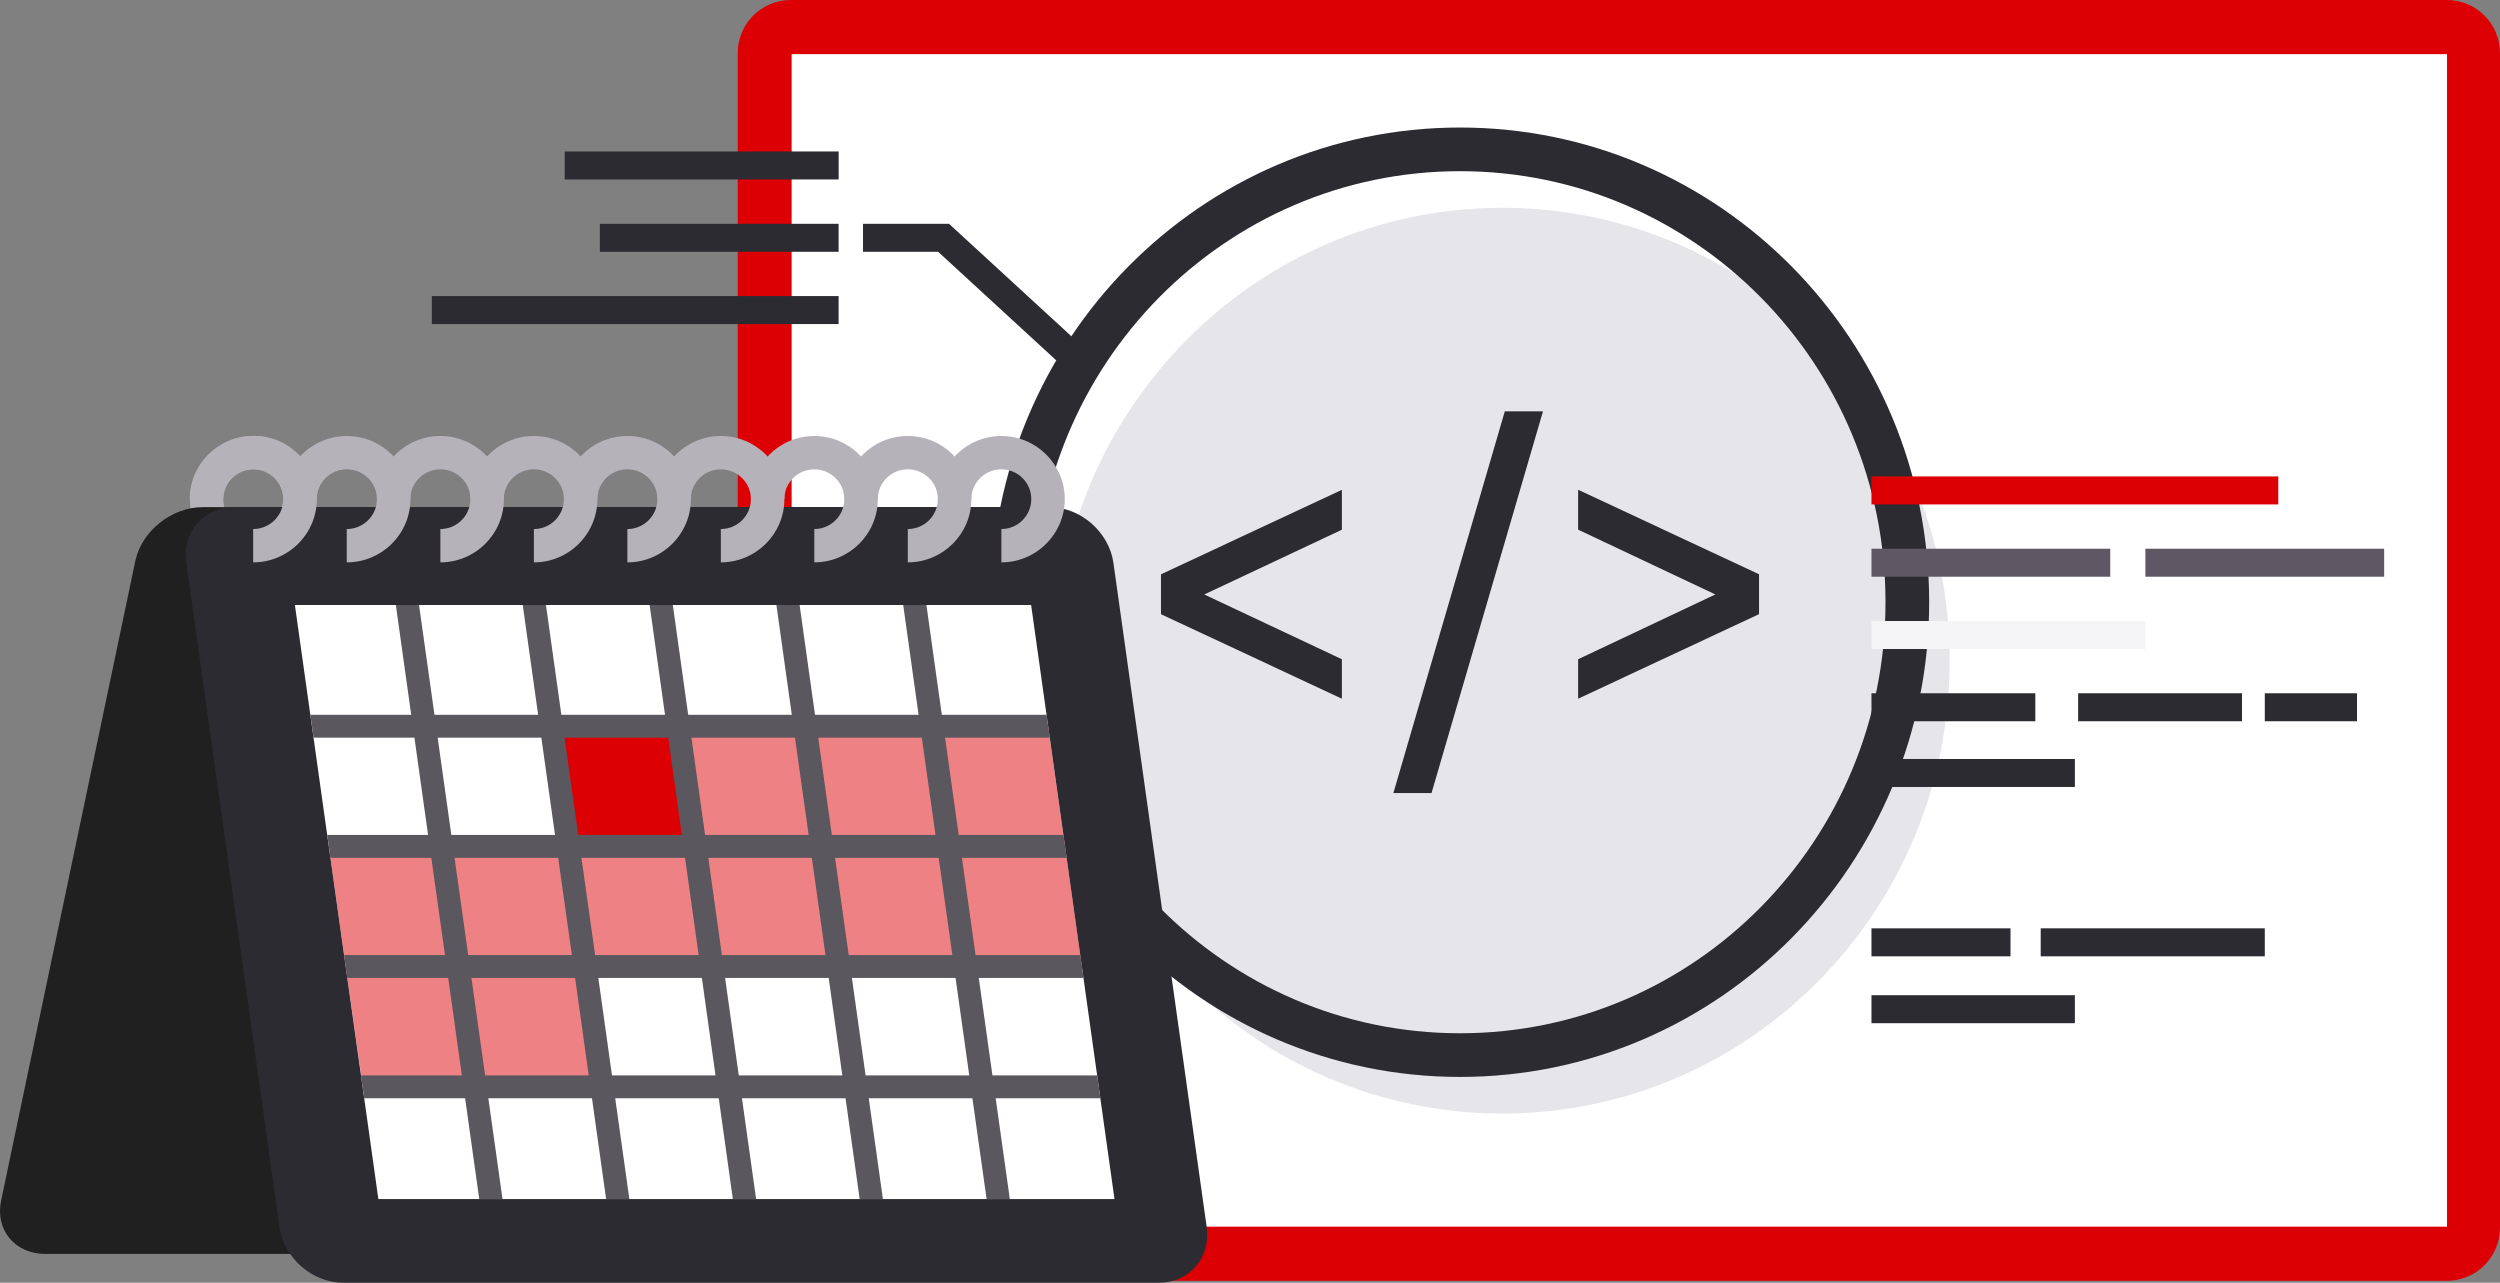
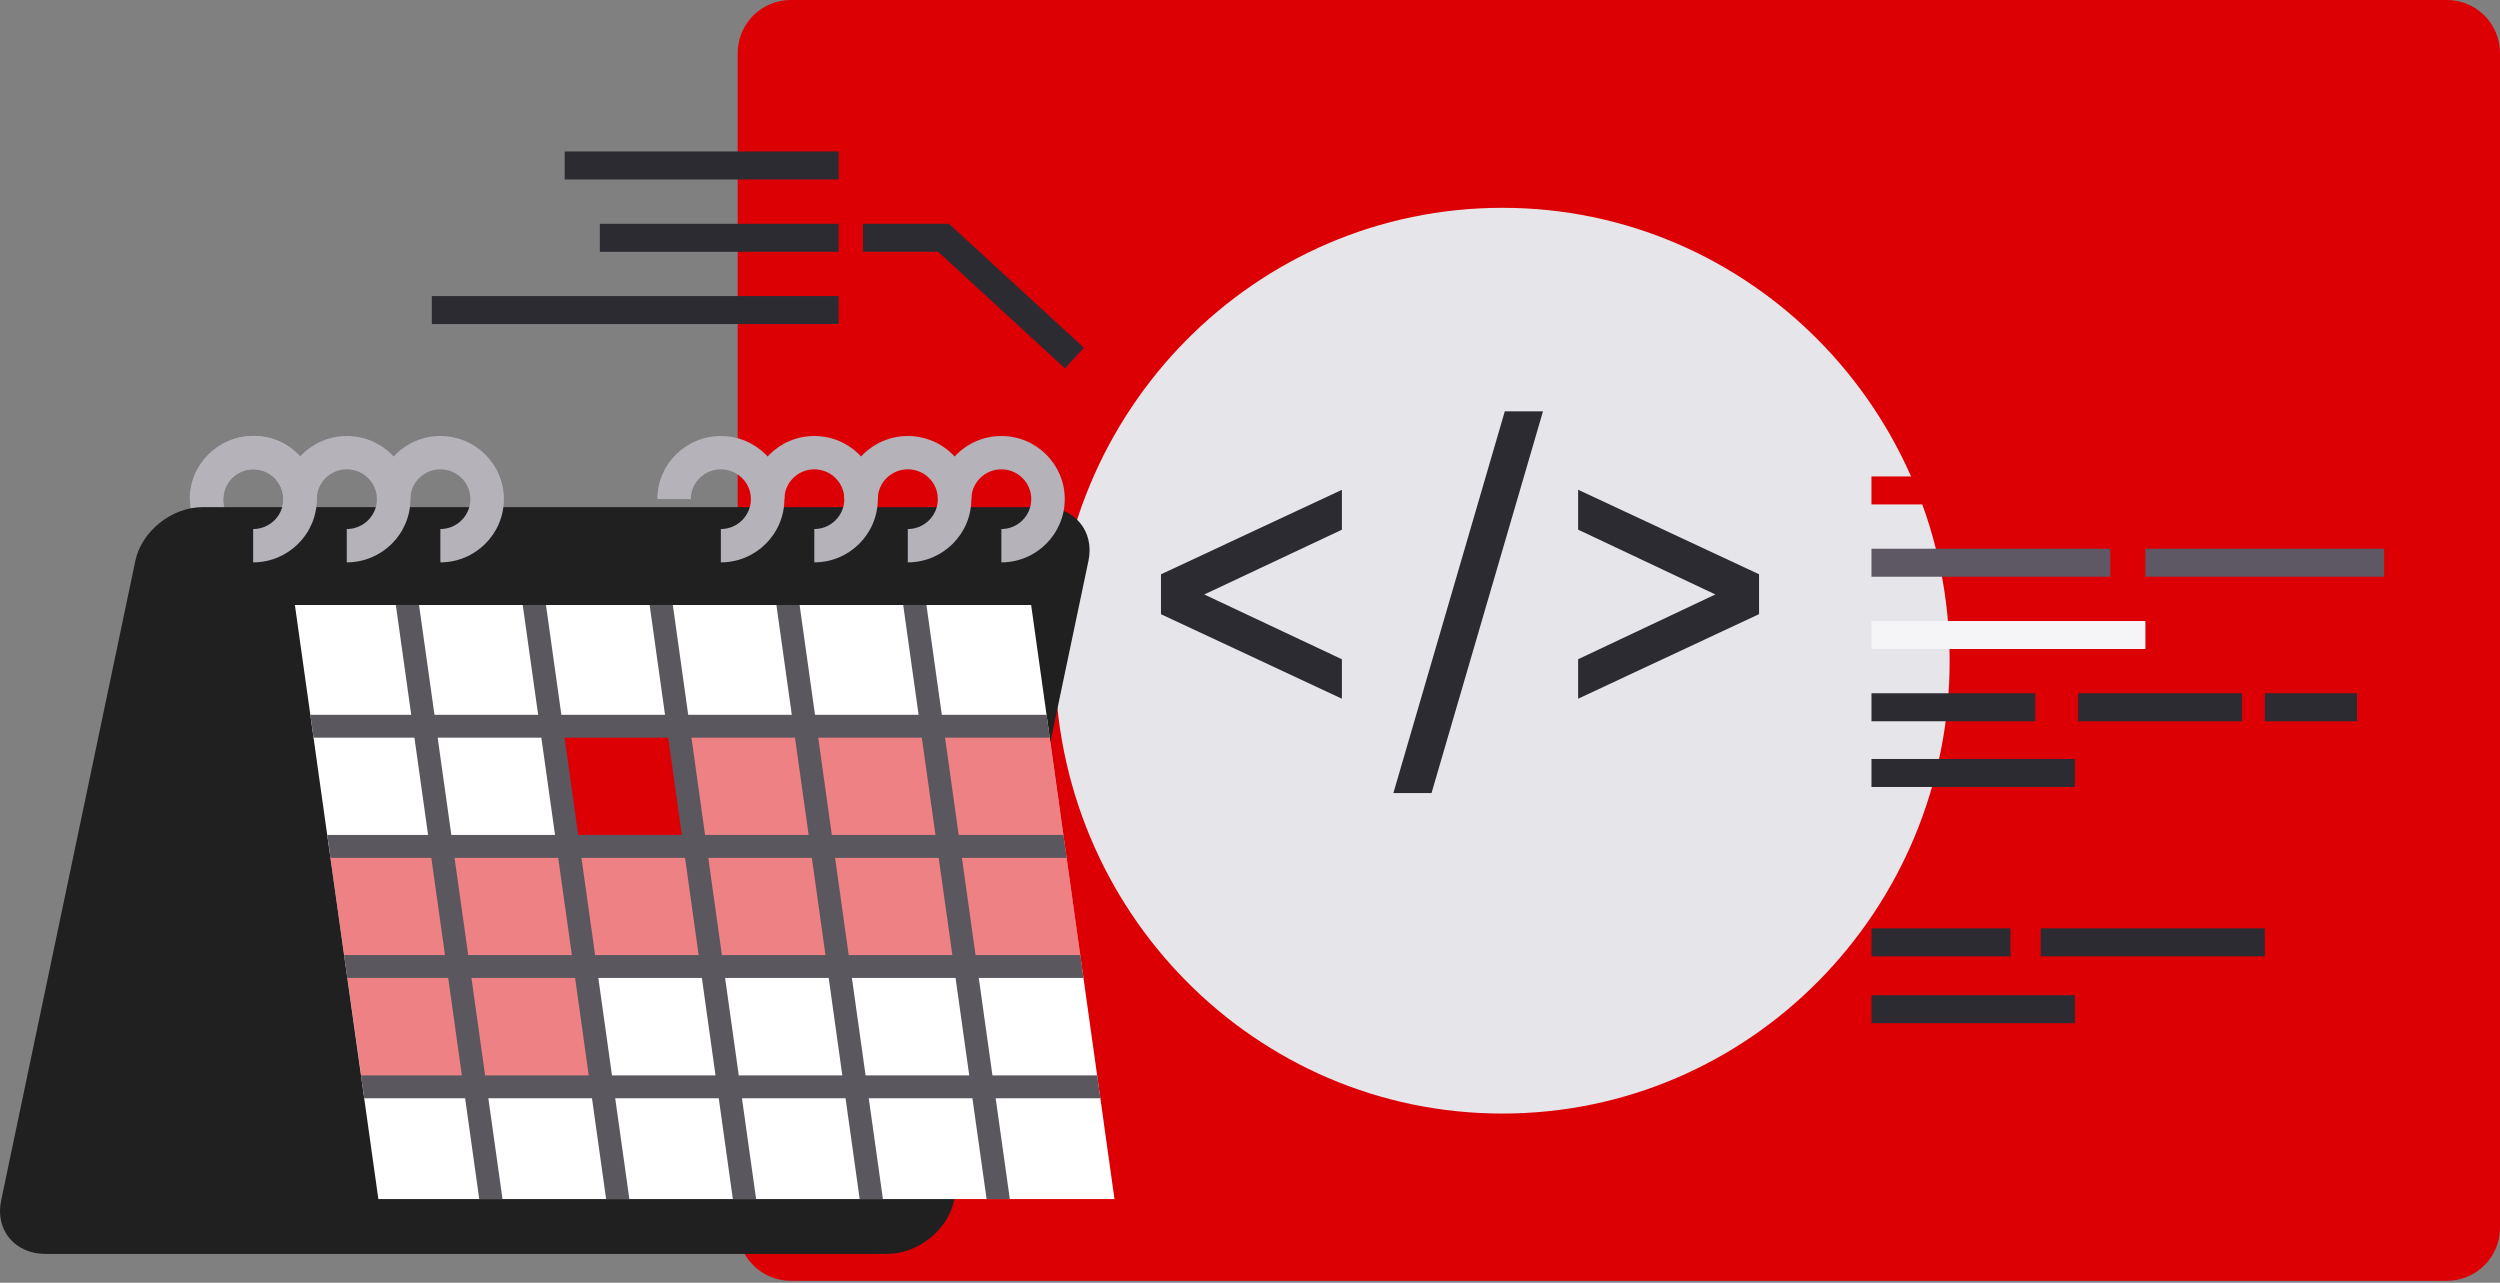
<svg xmlns="http://www.w3.org/2000/svg" width="458" height="235" viewBox="0 0 458 235" fill="none">
  <rect x="0" y="0" width="458" height="235" fill="#808080" stroke="none" />
  <path d="M448.28 0H144.863c-5.368 0-9.719 4.355-9.719 9.726v215.19c0 5.372 4.351 9.726 9.719 9.726H448.28c5.368 0 9.72-4.354 9.72-9.726V9.726C458 4.355 453.648 0 448.28 0z" fill="#DC0005" />
-   <path d="M448.294 9.919H145.029v214.804h303.265V9.919z" fill="#fff" />
+   <path d="M448.294 9.919H145.029v214.804V9.919z" fill="#fff" />
  <path d="M275.227 204.004c45.259 0 81.949-37.145 81.949-82.966 0-45.82-36.69-82.966-81.949-82.966s-81.949 37.145-81.949 82.966c0 45.821 36.69 82.966 81.949 82.966z" fill="#E6E5E9" />
  <path d="m195.1 67.485-23.237-21.36h-13.764v-5.127h15.759l24.709 22.708-3.467 3.779zM153.641 27.754h-50.188v5.128h50.188v-5.128zM153.634 40.998h-43.743v5.128h43.743v-5.128zM153.634 54.242H79.108v5.128h74.526v-5.128z" fill="#2C2B32" />
-   <path d="M267.474 193.293c45.259 0 81.949-37.145 81.949-82.965 0-45.821-36.69-82.966-81.949-82.966s-81.949 37.145-81.949 82.966c0 45.82 36.69 82.965 81.949 82.965z" stroke="#2C2B32" stroke-width="8" stroke-miterlimit="10" />
  <path d="m245.833 97.043-25.211 11.866 25.211 11.867v7.228l-33.143-15.481v-7.31l33.143-15.48v7.31zM255.264 145.295l20.417-69.942h6.995l-20.423 69.942h-6.989zM289.115 128.004v-7.234l25.136-11.867-25.136-11.868v-7.31l33.143 15.481v7.304l-33.143 15.494z" fill="#2C2B32" />
  <path d="M393.042 113.769h-50.188v5.128h50.188v-5.128z" fill="#F5F4F6" />
  <path d="M380.117 139.045h-37.263v5.128h37.263v-5.128zM380.117 182.321h-37.263v5.128h37.263v-5.128z" fill="#2C2B32" />
  <path fill-rule="evenodd" clip-rule="evenodd" d="M342.854 170.072h25.472v5.128h-25.472v-5.128z" fill="#2C2B32" />
  <path d="M372.873 127.006h-30.019v5.128h30.019v-5.128z" fill="#2C2B32" />
  <path d="M386.597 100.526h-43.743v5.128h43.743v-5.128zM436.778 100.526h-43.743v5.128h43.743v-5.128z" fill="#5D5864" />
  <path d="M417.38 87.282h-74.526v5.128h74.526v-5.128z" fill="#DC0005" />
  <path d="M410.735 127.006h-30.02v5.128h30.02v-5.128zM431.805 127.006H414.91v5.128h16.895v-5.128zM414.91 170.069h-41.053v5.128h41.053v-5.128z" fill="#2C2B32" />
  <path fill-rule="evenodd" clip-rule="evenodd" d="m54.565 99.651-4.316-4.317c2.154-2.156 2.17-5.653.032-7.793-2.123-2.124-5.607-2.097-7.76.058-2.139 2.14-2.151 5.61-.029 7.735l-4.337 4.34c-4.502-4.505-4.479-11.858.052-16.39 4.55-4.554 11.91-4.59 16.413-.085 4.518 4.521 4.494 11.9-.055 16.453z" fill="#B5B2B9" />
  <path fill-rule="evenodd" clip-rule="evenodd" d="M174.793 219.913c-1.123 5.423-6.643 9.811-12.298 9.811H8.368c-5.641 0-9.309-4.388-8.156-9.811l24.586-117.184c1.155-5.415 6.657-9.82 12.307-9.82h154.127c5.646 0 9.3 4.405 8.177 9.82l-24.616 117.184z" fill="#202020" />
-   <path fill-rule="evenodd" clip-rule="evenodd" d="M221.068 224.815c.772 5.646-3.173 10.185-8.811 10.185H62.867c-5.634 0-10.88-4.539-11.667-10.185L34.137 103.112c-.793-5.627 3.142-10.208 8.806-10.208h149.351c5.664 0 10.89 4.58 11.686 10.208l17.088 121.703z" fill="#2C2B32" />
  <path fill-rule="evenodd" clip-rule="evenodd" d="m54.025 110.841 15.291 108.822h134.859l-15.27-108.822H54.025z" fill="#fff" />
  <path opacity=".496" d="M66.507 199.413H110.6l-2.741-21.97h90.409l-6.279-44.493h-91.632l3.717 22.854h-43.73l6.164 43.609z" fill="#DC0005" />
  <path d="m100.356 132.95 3.717 22.854h23.779l-3.872-22.854h-23.624z" fill="#DC0005" />
  <path fill-rule="evenodd" clip-rule="evenodd" d="m165.466 110.841 2.82 20.107h-18.979l-2.819-20.107h-4.251l2.82 20.107h-18.979l-2.815-20.107h-4.251l2.816 20.107h-18.987l-2.82-20.107h-4.258l2.823 20.107h-18.99l-2.829-20.107h-4.25l2.816 20.107H56.855l.588 4.195h18.481l2.5 17.817H59.95l.593 4.199h18.477l2.5 17.808H63.042l.589 4.195h18.481l2.5 17.846H66.14l.593 4.195H85.21l2.587 18.46h4.263l-2.596-18.46h18.987l2.588 18.46h4.262l-2.595-18.46h18.97l2.583 18.46h4.263l-2.596-18.46h18.979l2.588 18.46h4.258l-2.592-18.46h18.988l2.599 18.46h4.255l-2.592-18.46h19.186l-.593-4.195h-19.186l-2.5-17.846h19.186l-.593-4.195h-19.186l-2.496-17.808h19.19l-.597-4.199h-19.186l-2.497-17.817h19.182l-.588-4.195H172.54l-2.819-20.107h-4.255zM149.9 135.143h18.979l2.5 17.817h-18.987l-2.492-17.817zm-23.225 0h18.967l2.5 17.817h-18.975l-2.492-17.817zm-23.25 0h18.992l2.496 17.817h-18.979l-2.509-17.817zm-23.245 0h18.995l2.505 17.817H82.684l-2.504-17.817zm72.805 22.016h18.983l2.505 17.808h-18.992l-2.496-17.808zm-23.225 0h18.971l2.496 17.808h-18.975l-2.492-17.808zm-23.237 0h18.979l2.492 17.808h-18.971l-2.5-17.808zm-23.25 0h18.991l2.501 17.808H85.778l-2.505-17.808zm72.797 22.003h18.987l2.509 17.846h-18.991l-2.505-17.846zm-23.233 0h18.979l2.496 17.846h-18.97l-2.505-17.846zm-23.221 0h18.967l2.5 17.846h-18.966l-2.501-17.846zm-23.25 0h18.992l2.5 17.846H88.871l-2.504-17.846z" fill="#5A575F" />
  <path fill-rule="evenodd" clip-rule="evenodd" d="M63.527 103.026v-6.107c3.046 0 5.529-2.461 5.529-5.488 0-3.004-2.483-5.45-5.53-5.45-3.023 0-5.484 2.446-5.484 5.45h-6.134c0-6.371 5.212-11.554 11.619-11.554 6.434 0 11.665 5.183 11.665 11.554 0 6.394-5.23 11.595-11.665 11.595z" fill="#B5B2B9" />
  <path fill-rule="evenodd" clip-rule="evenodd" d="M46.378 103.026v-6.107c3.046 0 5.529-2.461 5.529-5.488 0-3.004-2.483-5.45-5.53-5.45-3.023 0-5.484 2.446-5.484 5.45h-6.134c0-6.371 5.212-11.554 11.619-11.554 6.434 0 11.665 5.183 11.665 11.554 0 6.394-5.23 11.595-11.665 11.595zM80.676 103.026v-6.107c3.032 0 5.501-2.461 5.501-5.488 0-3.004-2.469-5.45-5.501-5.45-3.033 0-5.497 2.446-5.497 5.45h-6.136c0-6.371 5.217-11.554 11.633-11.554 6.416 0 11.637 5.183 11.637 11.554 0 6.394-5.221 11.595-11.637 11.595z" fill="#B5B2B9" />
-   <path fill-rule="evenodd" clip-rule="evenodd" d="M97.811 103.026v-6.107a5.496 5.496 0 0 0 5.493-5.488c0-3.004-2.464-5.45-5.493-5.45-3.037 0-5.505 2.446-5.505 5.45h-6.137c0-6.371 5.222-11.554 11.642-11.554 6.412 0 11.629 5.183 11.629 11.554 0 6.394-5.217 11.595-11.629 11.595z" fill="#B5B2B9" />
-   <path fill-rule="evenodd" clip-rule="evenodd" d="M114.934 103.026v-6.107a5.497 5.497 0 0 0 5.497-5.488c0-3.004-2.464-5.45-5.497-5.45-3.028 0-5.492 2.446-5.492 5.45h-6.136c0-6.371 5.217-11.554 11.628-11.554 6.416 0 11.633 5.183 11.633 11.554 0 6.394-5.217 11.595-11.633 11.595z" fill="#B5B2B9" />
  <path fill-rule="evenodd" clip-rule="evenodd" d="M132.06 103.026v-6.107c3.037 0 5.506-2.461 5.506-5.488 0-3.004-2.469-5.45-5.506-5.45-3.033 0-5.501 2.446-5.501 5.45h-6.137c0-6.371 5.222-11.554 11.638-11.554 6.42 0 11.642 5.183 11.642 11.554 0 6.394-5.222 11.595-11.642 11.595z" fill="#B5B2B9" />
  <path fill-rule="evenodd" clip-rule="evenodd" d="M149.179 103.026v-6.107c3.032 0 5.501-2.461 5.501-5.488 0-3.004-2.469-5.45-5.501-5.45-3.019 0-5.476 2.446-5.476 5.45h-6.137c0-6.371 5.211-11.554 11.613-11.554 6.416 0 11.637 5.183 11.637 11.554 0 6.394-5.221 11.595-11.637 11.595z" fill="#B5B2B9" />
  <path fill-rule="evenodd" clip-rule="evenodd" d="M166.309 103.026v-6.107c3.038 0 5.506-2.461 5.506-5.488 0-3.004-2.468-5.45-5.506-5.45-3.032 0-5.501 2.446-5.501 5.45h-6.136c0-6.371 5.221-11.554 11.637-11.554 6.421 0 11.642 5.183 11.642 11.554 0 6.394-5.221 11.595-11.642 11.595z" fill="#B5B2B9" />
  <path fill-rule="evenodd" clip-rule="evenodd" d="M183.45 103.026v-6.107c3.019 0 5.48-2.461 5.48-5.488 0-3.004-2.461-5.45-5.48-5.45-3.033 0-5.497 2.446-5.497 5.45h-6.136c0-6.371 5.217-11.554 11.633-11.554 6.406 0 11.614 5.183 11.614 11.554 0 6.394-5.208 11.595-11.614 11.595z" fill="#B5B2B9" />
</svg>